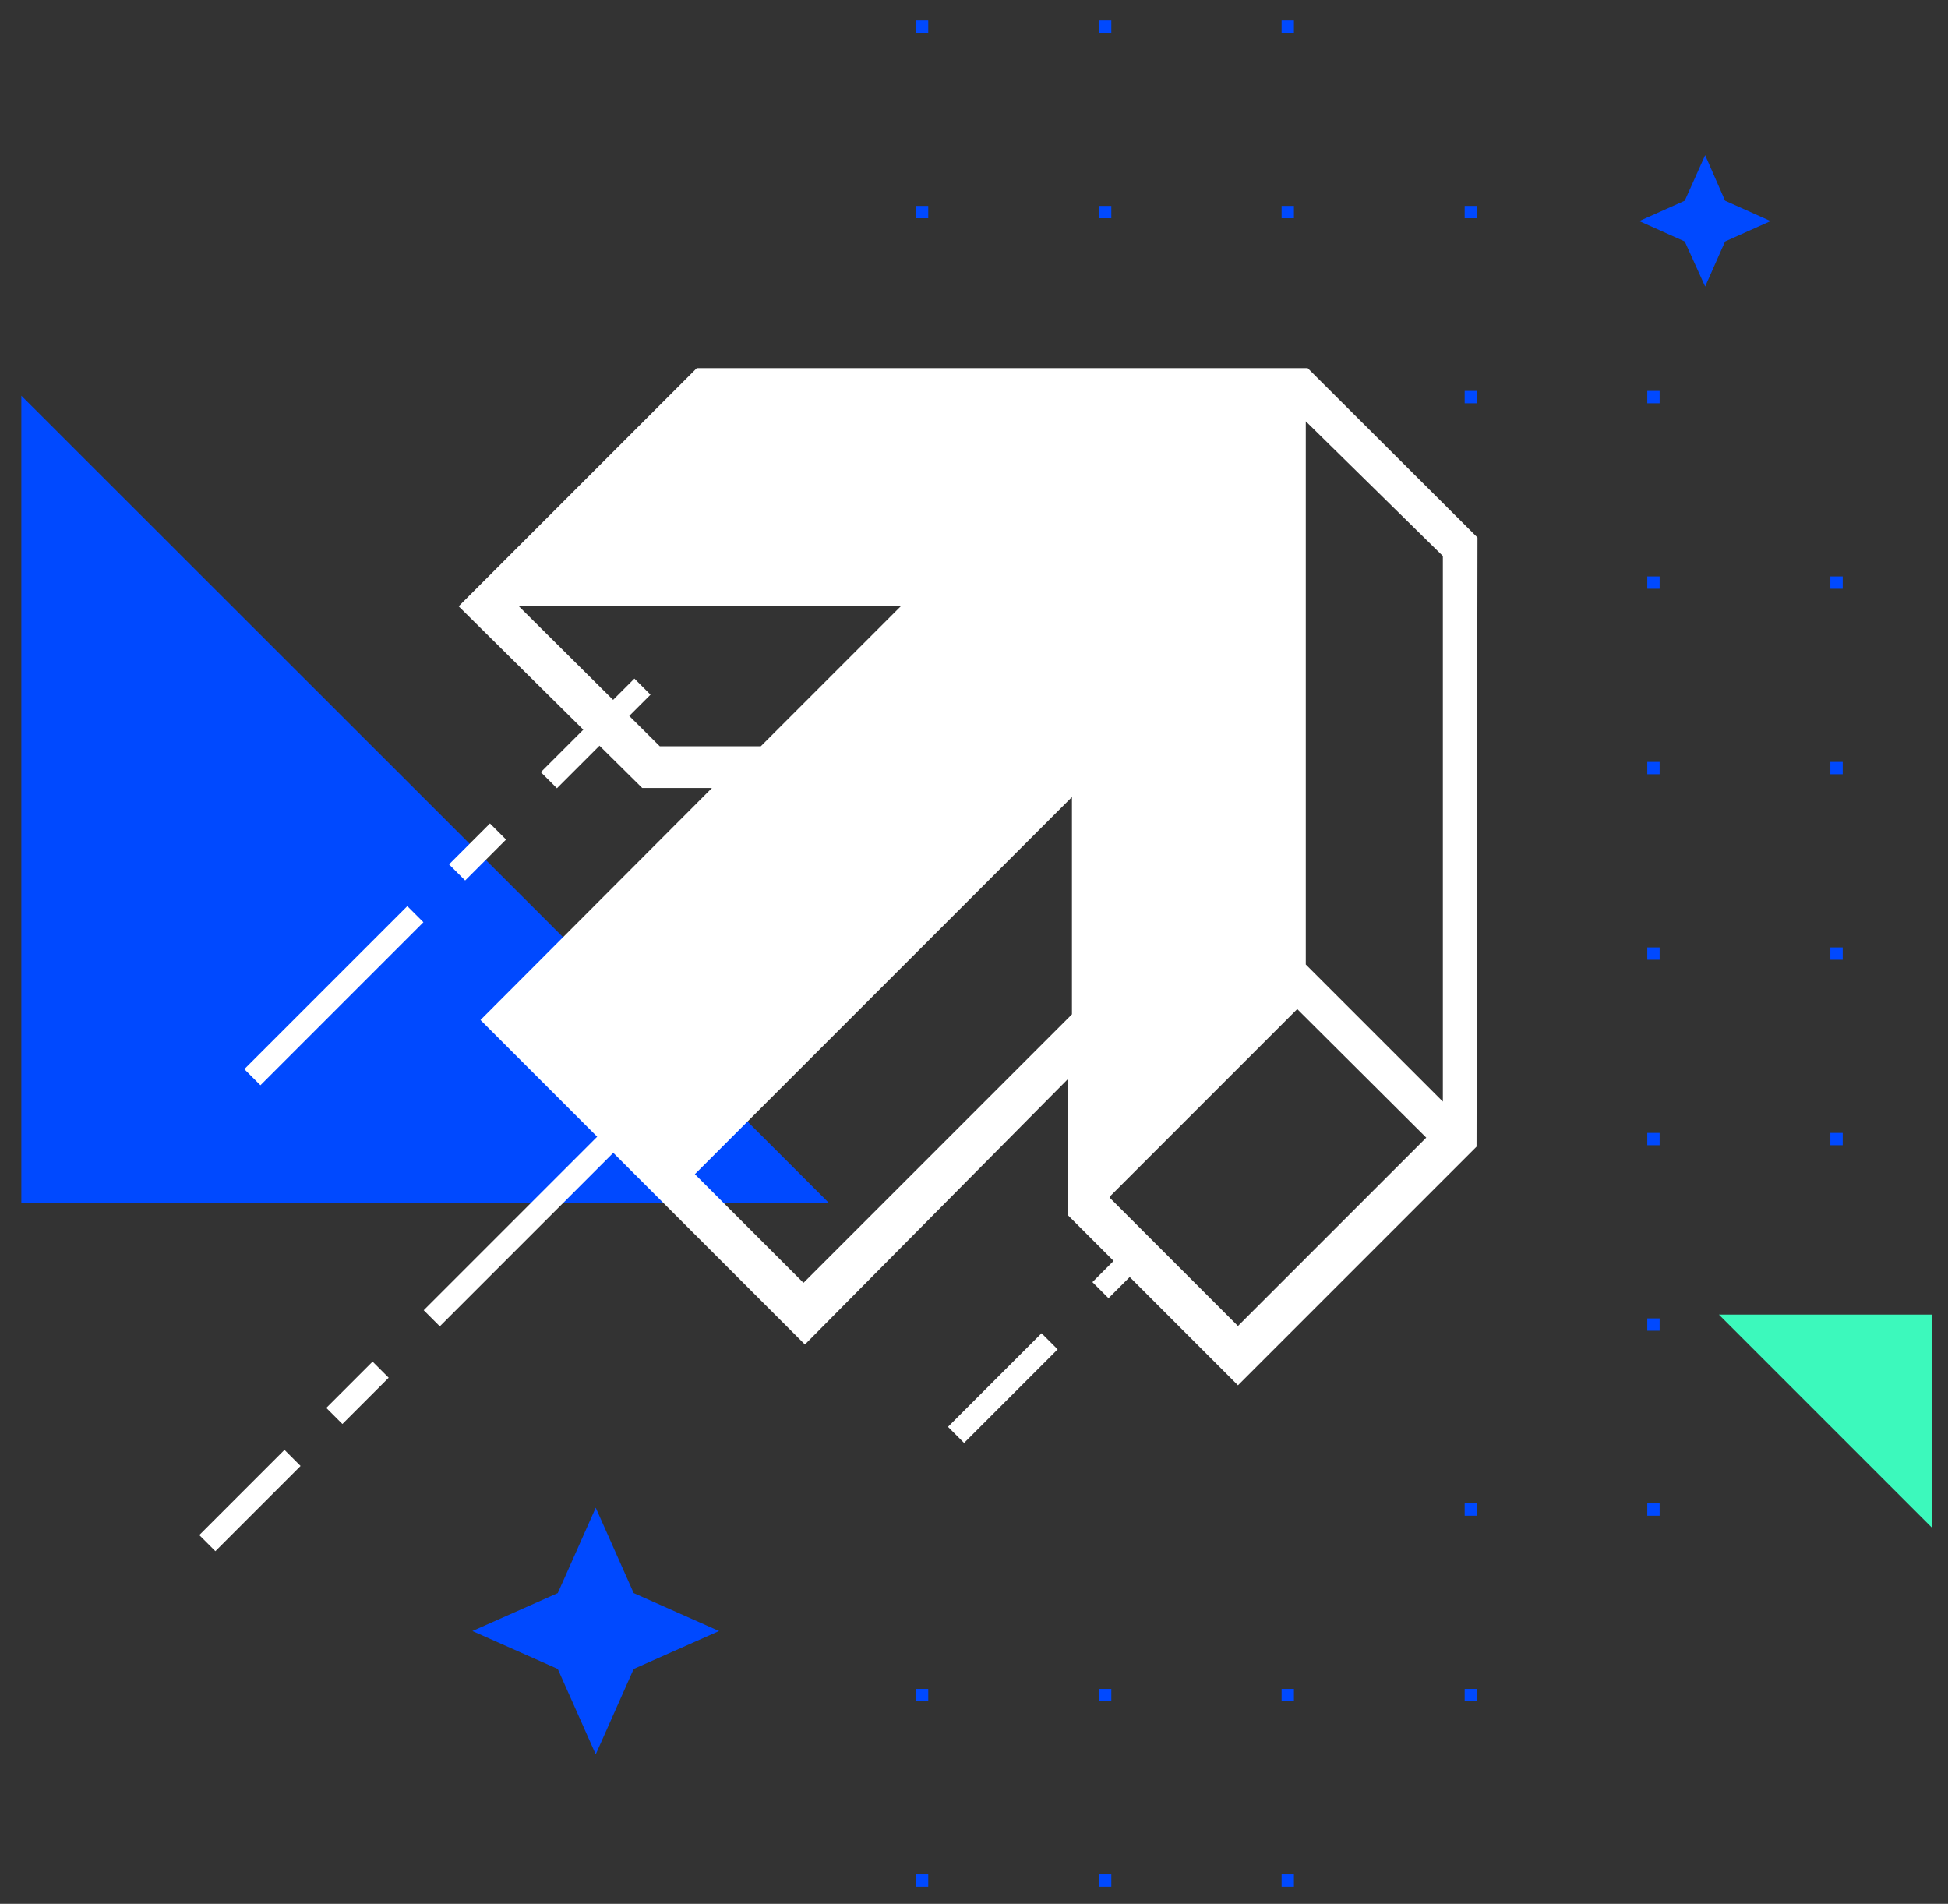
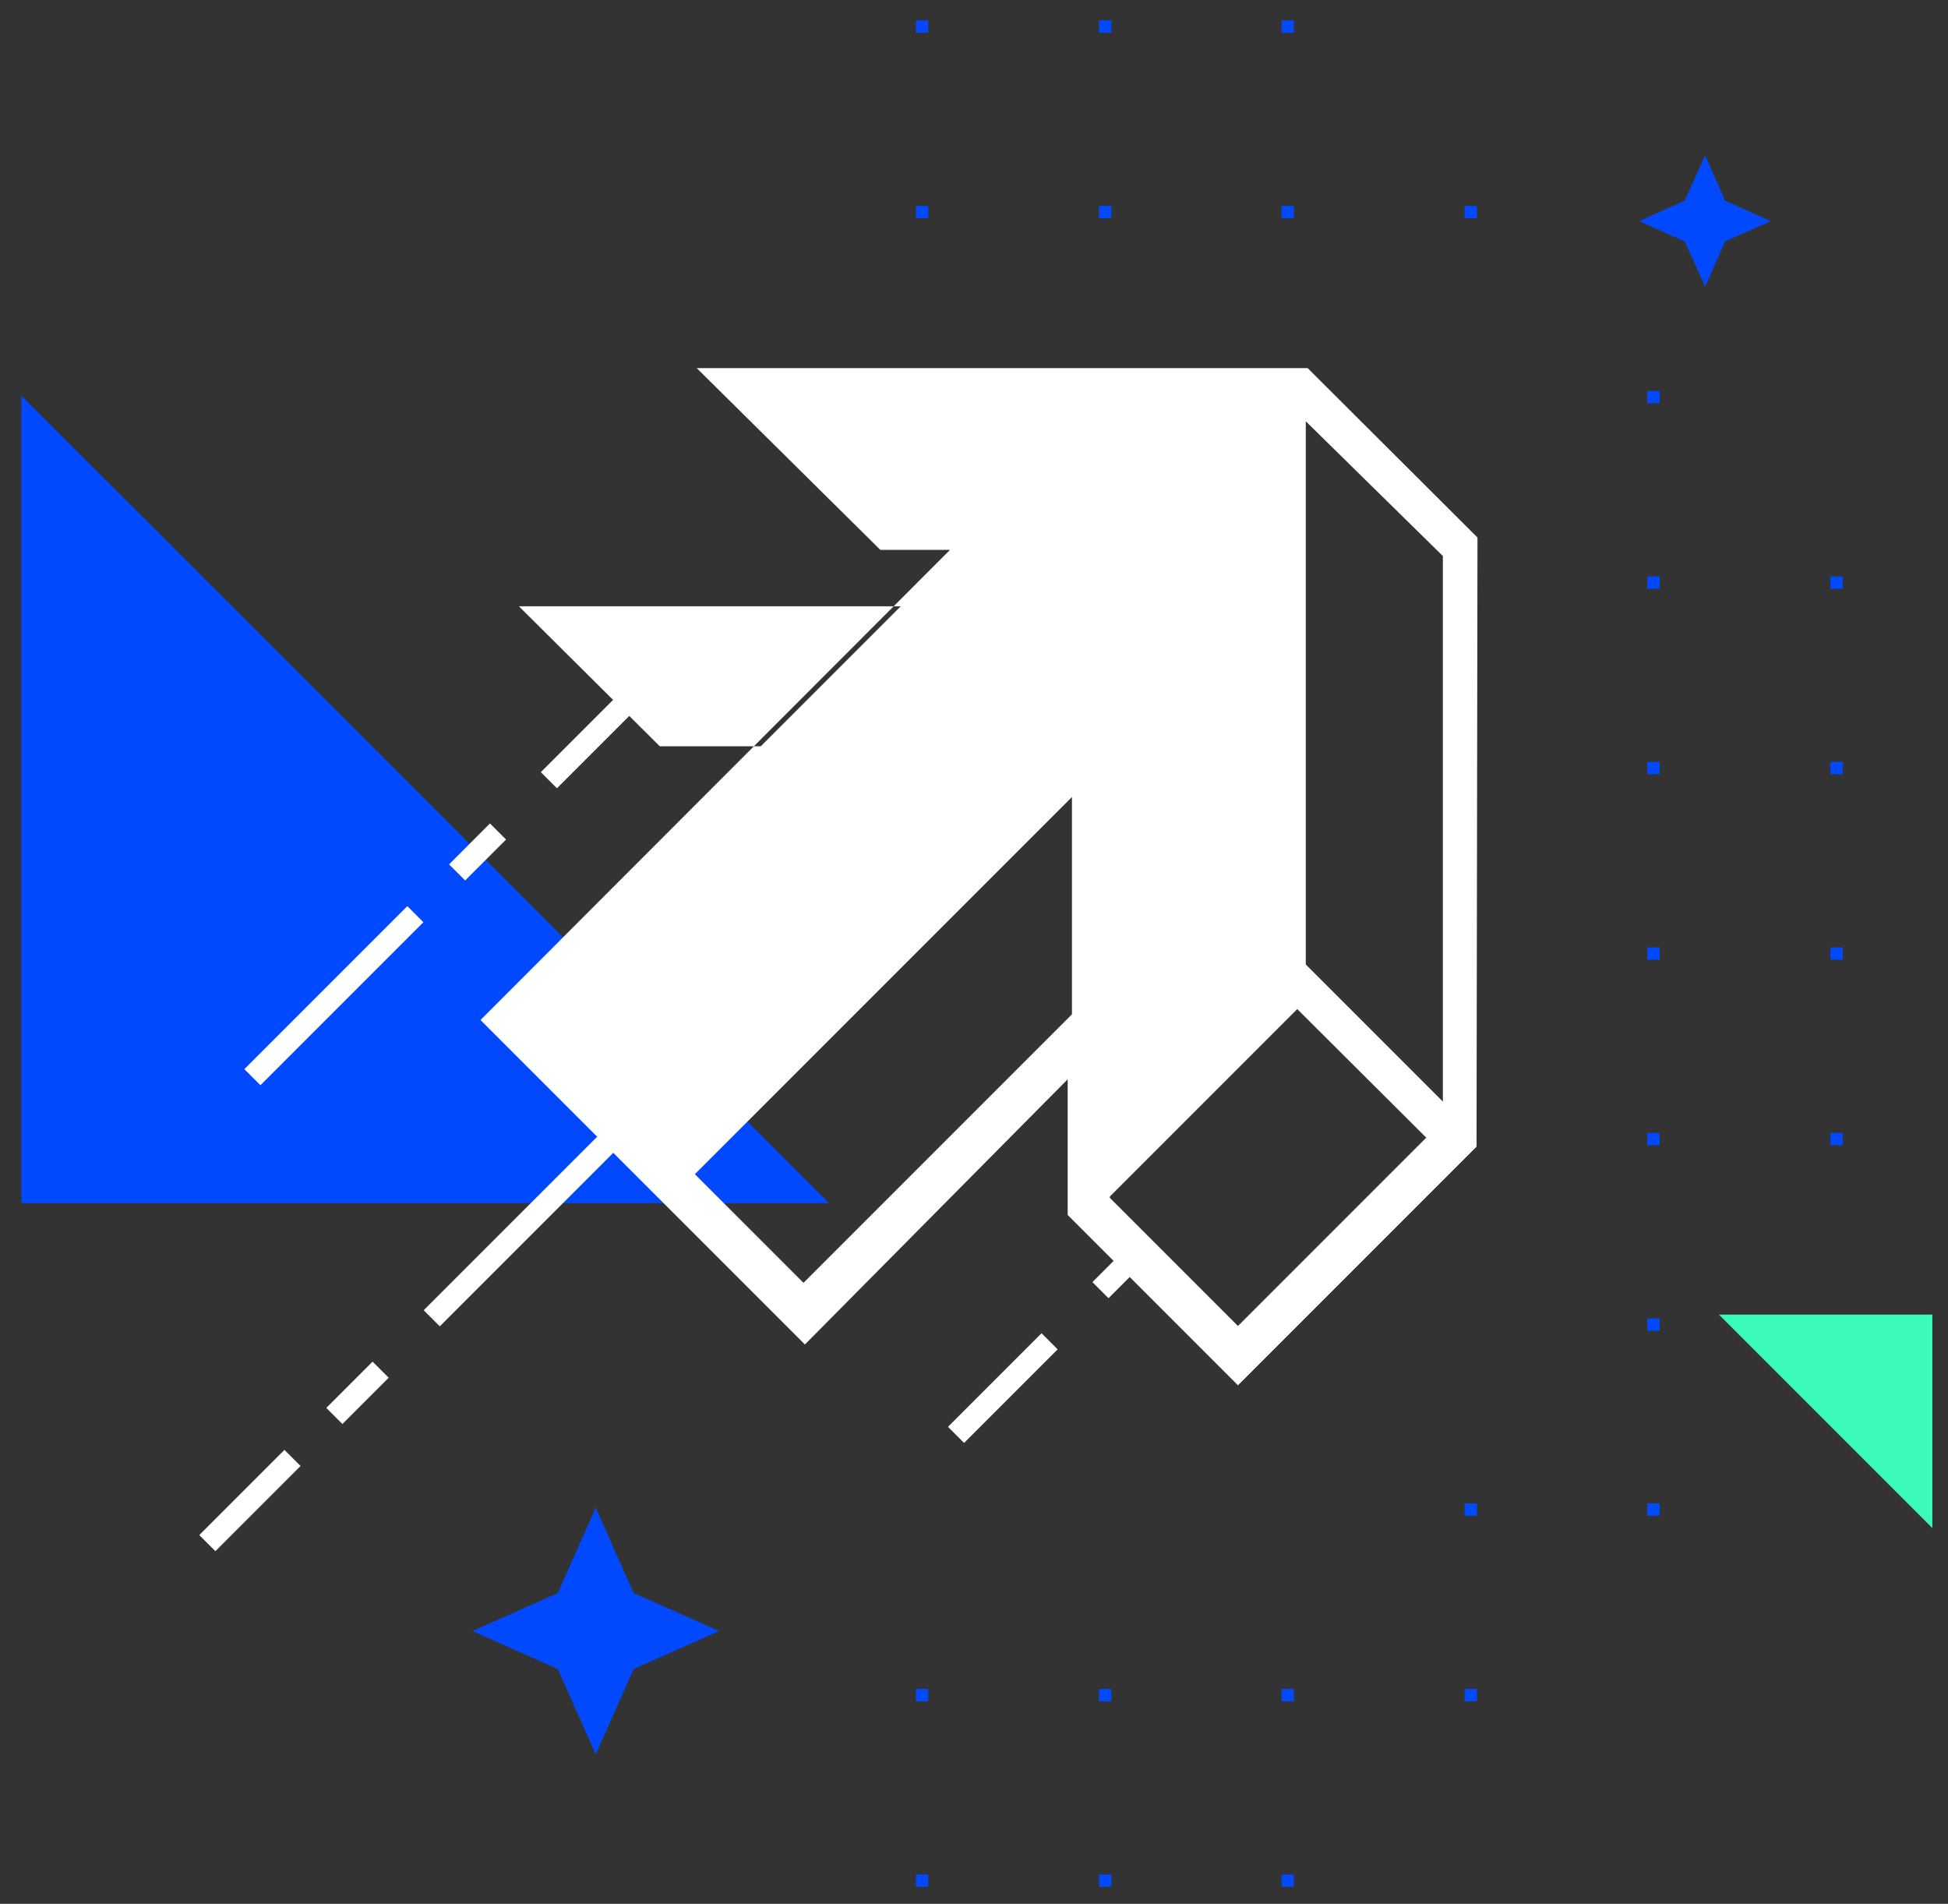
<svg xmlns="http://www.w3.org/2000/svg" version="1.1" id="Layer_1" x="0px" y="0px" viewBox="0 0 410.7 401.3" enable-background="new 0 0 410.7 401.3" xml:space="preserve">
  <rect x="0" y="0" width="410.7" height="401.3" fill="#333333" stroke="none" />
  <polygon fill="#0049FF" points="4.5,83.4 174.8,253.6 4.5,253.6 " />
  <polygon fill="#0049FF" points="125.6,317.8 133.6,335.8 151.6,343.8 133.6,351.8 125.6,369.8 117.6,351.8 99.6,343.8 117.6,335.8   " />
  <polygon fill="#0049FF" points="359.5,32.7 363.7,42.3 373.3,46.6 363.7,50.9 359.5,60.4 355.2,50.9 345.6,46.6 355.2,42.3 " />
  <g>
    <rect x="193.1" y="4.3" fill="#0049FF" width="2.6" height="2.6" />
    <rect x="193.1" y="43.4" fill="#0049FF" width="2.6" height="2.6" />
    <rect x="193.1" y="356" fill="#0049FF" width="2.6" height="2.6" />
    <rect x="193.1" y="395.1" fill="#0049FF" width="2.6" height="2.6" />
    <rect x="231.7" y="4.3" fill="#0049FF" width="2.6" height="2.6" />
    <rect x="231.7" y="43.4" fill="#0049FF" width="2.6" height="2.6" />
    <rect x="231.7" y="356" fill="#0049FF" width="2.6" height="2.6" />
    <rect x="231.7" y="395.1" fill="#0049FF" width="2.6" height="2.6" />
    <rect x="270.2" y="4.3" fill="#0049FF" width="2.6" height="2.6" />
    <rect x="270.2" y="43.4" fill="#0049FF" width="2.6" height="2.6" />
    <rect x="270.2" y="356" fill="#0049FF" width="2.6" height="2.6" />
    <rect x="270.2" y="395.1" fill="#0049FF" width="2.6" height="2.6" />
    <rect x="308.8" y="43.4" fill="#0049FF" width="2.6" height="2.6" />
-     <rect x="308.8" y="82.4" fill="#0049FF" width="2.6" height="2.6" />
    <rect x="308.8" y="316.9" fill="#0049FF" width="2.6" height="2.6" />
    <rect x="308.8" y="356" fill="#0049FF" width="2.6" height="2.6" />
    <rect x="347.3" y="82.4" fill="#0049FF" width="2.6" height="2.6" />
    <rect x="347.3" y="121.5" fill="#0049FF" width="2.6" height="2.6" />
    <rect x="347.3" y="160.6" fill="#0049FF" width="2.6" height="2.6" />
    <rect x="347.3" y="199.7" fill="#0049FF" width="2.6" height="2.6" />
    <rect x="347.3" y="238.8" fill="#0049FF" width="2.6" height="2.6" />
    <rect x="347.3" y="277.9" fill="#0049FF" width="2.6" height="2.6" />
    <rect x="347.3" y="316.9" fill="#0049FF" width="2.6" height="2.6" />
    <rect x="385.9" y="121.5" fill="#0049FF" width="2.6" height="2.6" />
    <rect x="385.9" y="160.6" fill="#0049FF" width="2.6" height="2.6" />
    <rect x="385.9" y="199.7" fill="#0049FF" width="2.6" height="2.6" />
    <rect x="385.9" y="238.8" fill="#0049FF" width="2.6" height="2.6" />
    <rect x="385.9" y="277.9" fill="#0049FF" width="2.6" height="2.6" />
  </g>
  <polygon fill="#3CF9BC" points="407.4,322.1 362.4,277.1 407.4,277.1 " />
  <g>
    <g>
      <g>
-         <path fill="#FFFFFF" d="M275.7,77.6H146.9l-50.2,50.2l38.7,38.3h14.7L101.3,215l68.4,68.4l55.4-55.9l0,28.6L261,292l50-50     l0.3-0.3l0.2-128l0-0.4L275.7,77.6z M146.5,247.5L226,168l0,45.8l-56.6,56.6L146.5,247.5z M139.1,157.3l-29.7-29.5l80.5,0     l-29.5,29.5L139.1,157.3z M234,252.2l39.5-39.5l27.2,27.1L261,279.5l-27-27V252.2z M275.3,203.3l0-114.5l28.9,28.4v115     L275.3,203.3z" />
+         <path fill="#FFFFFF" d="M275.7,77.6H146.9l38.7,38.3h14.7L101.3,215l68.4,68.4l55.4-55.9l0,28.6L261,292l50-50     l0.3-0.3l0.2-128l0-0.4L275.7,77.6z M146.5,247.5L226,168l0,45.8l-56.6,56.6L146.5,247.5z M139.1,157.3l-29.7-29.5l80.5,0     l-29.5,29.5L139.1,157.3z M234,252.2l39.5-39.5l27.2,27.1L261,279.5l-27-27V252.2z M275.3,203.3l0-114.5l28.9,28.4v115     L275.3,203.3z" />
      </g>
      <g>
        <g>
          <rect x="82.4" y="254.5" transform="matrix(0.707 -0.707 0.707 0.707 -148.856 154.502)" fill="#FFFFFF" width="59.4" height="4.8" />
          <rect x="68.5" y="291.2" transform="matrix(0.707 -0.707 0.707 0.707 -185.513 139.318)" fill="#FFFFFF" width="13.8" height="4.8" />
          <rect x="40" y="313.9" transform="matrix(0.707 -0.707 0.707 0.707 -208.19 129.925)" fill="#FFFFFF" width="25.4" height="4.8" />
        </g>
        <g>
          <rect x="197.4" y="290.1" transform="matrix(-0.707 0.707 -0.707 -0.707 567.646 349.963)" fill="#FFFFFF" width="27.9" height="4.8" />
          <rect x="230.2" y="265.2" transform="matrix(-0.707 0.707 -0.707 -0.707 592.582 289.763)" fill="#FFFFFF" width="12.2" height="4.8" />
        </g>
        <g>
          <rect x="111.7" y="152.2" transform="matrix(0.707 -0.707 0.707 0.707 -72.55 134.129)" fill="#FFFFFF" width="27.9" height="4.8" />
          <rect x="94.6" y="177.2" transform="matrix(0.707 -0.707 0.707 0.707 -97.486 123.801)" fill="#FFFFFF" width="12.2" height="4.8" />
          <rect x="46.1" y="207.5" transform="matrix(0.707 -0.707 0.707 0.707 -127.781 111.252)" fill="#FFFFFF" width="48.6" height="4.8" />
        </g>
      </g>
    </g>
  </g>
</svg>